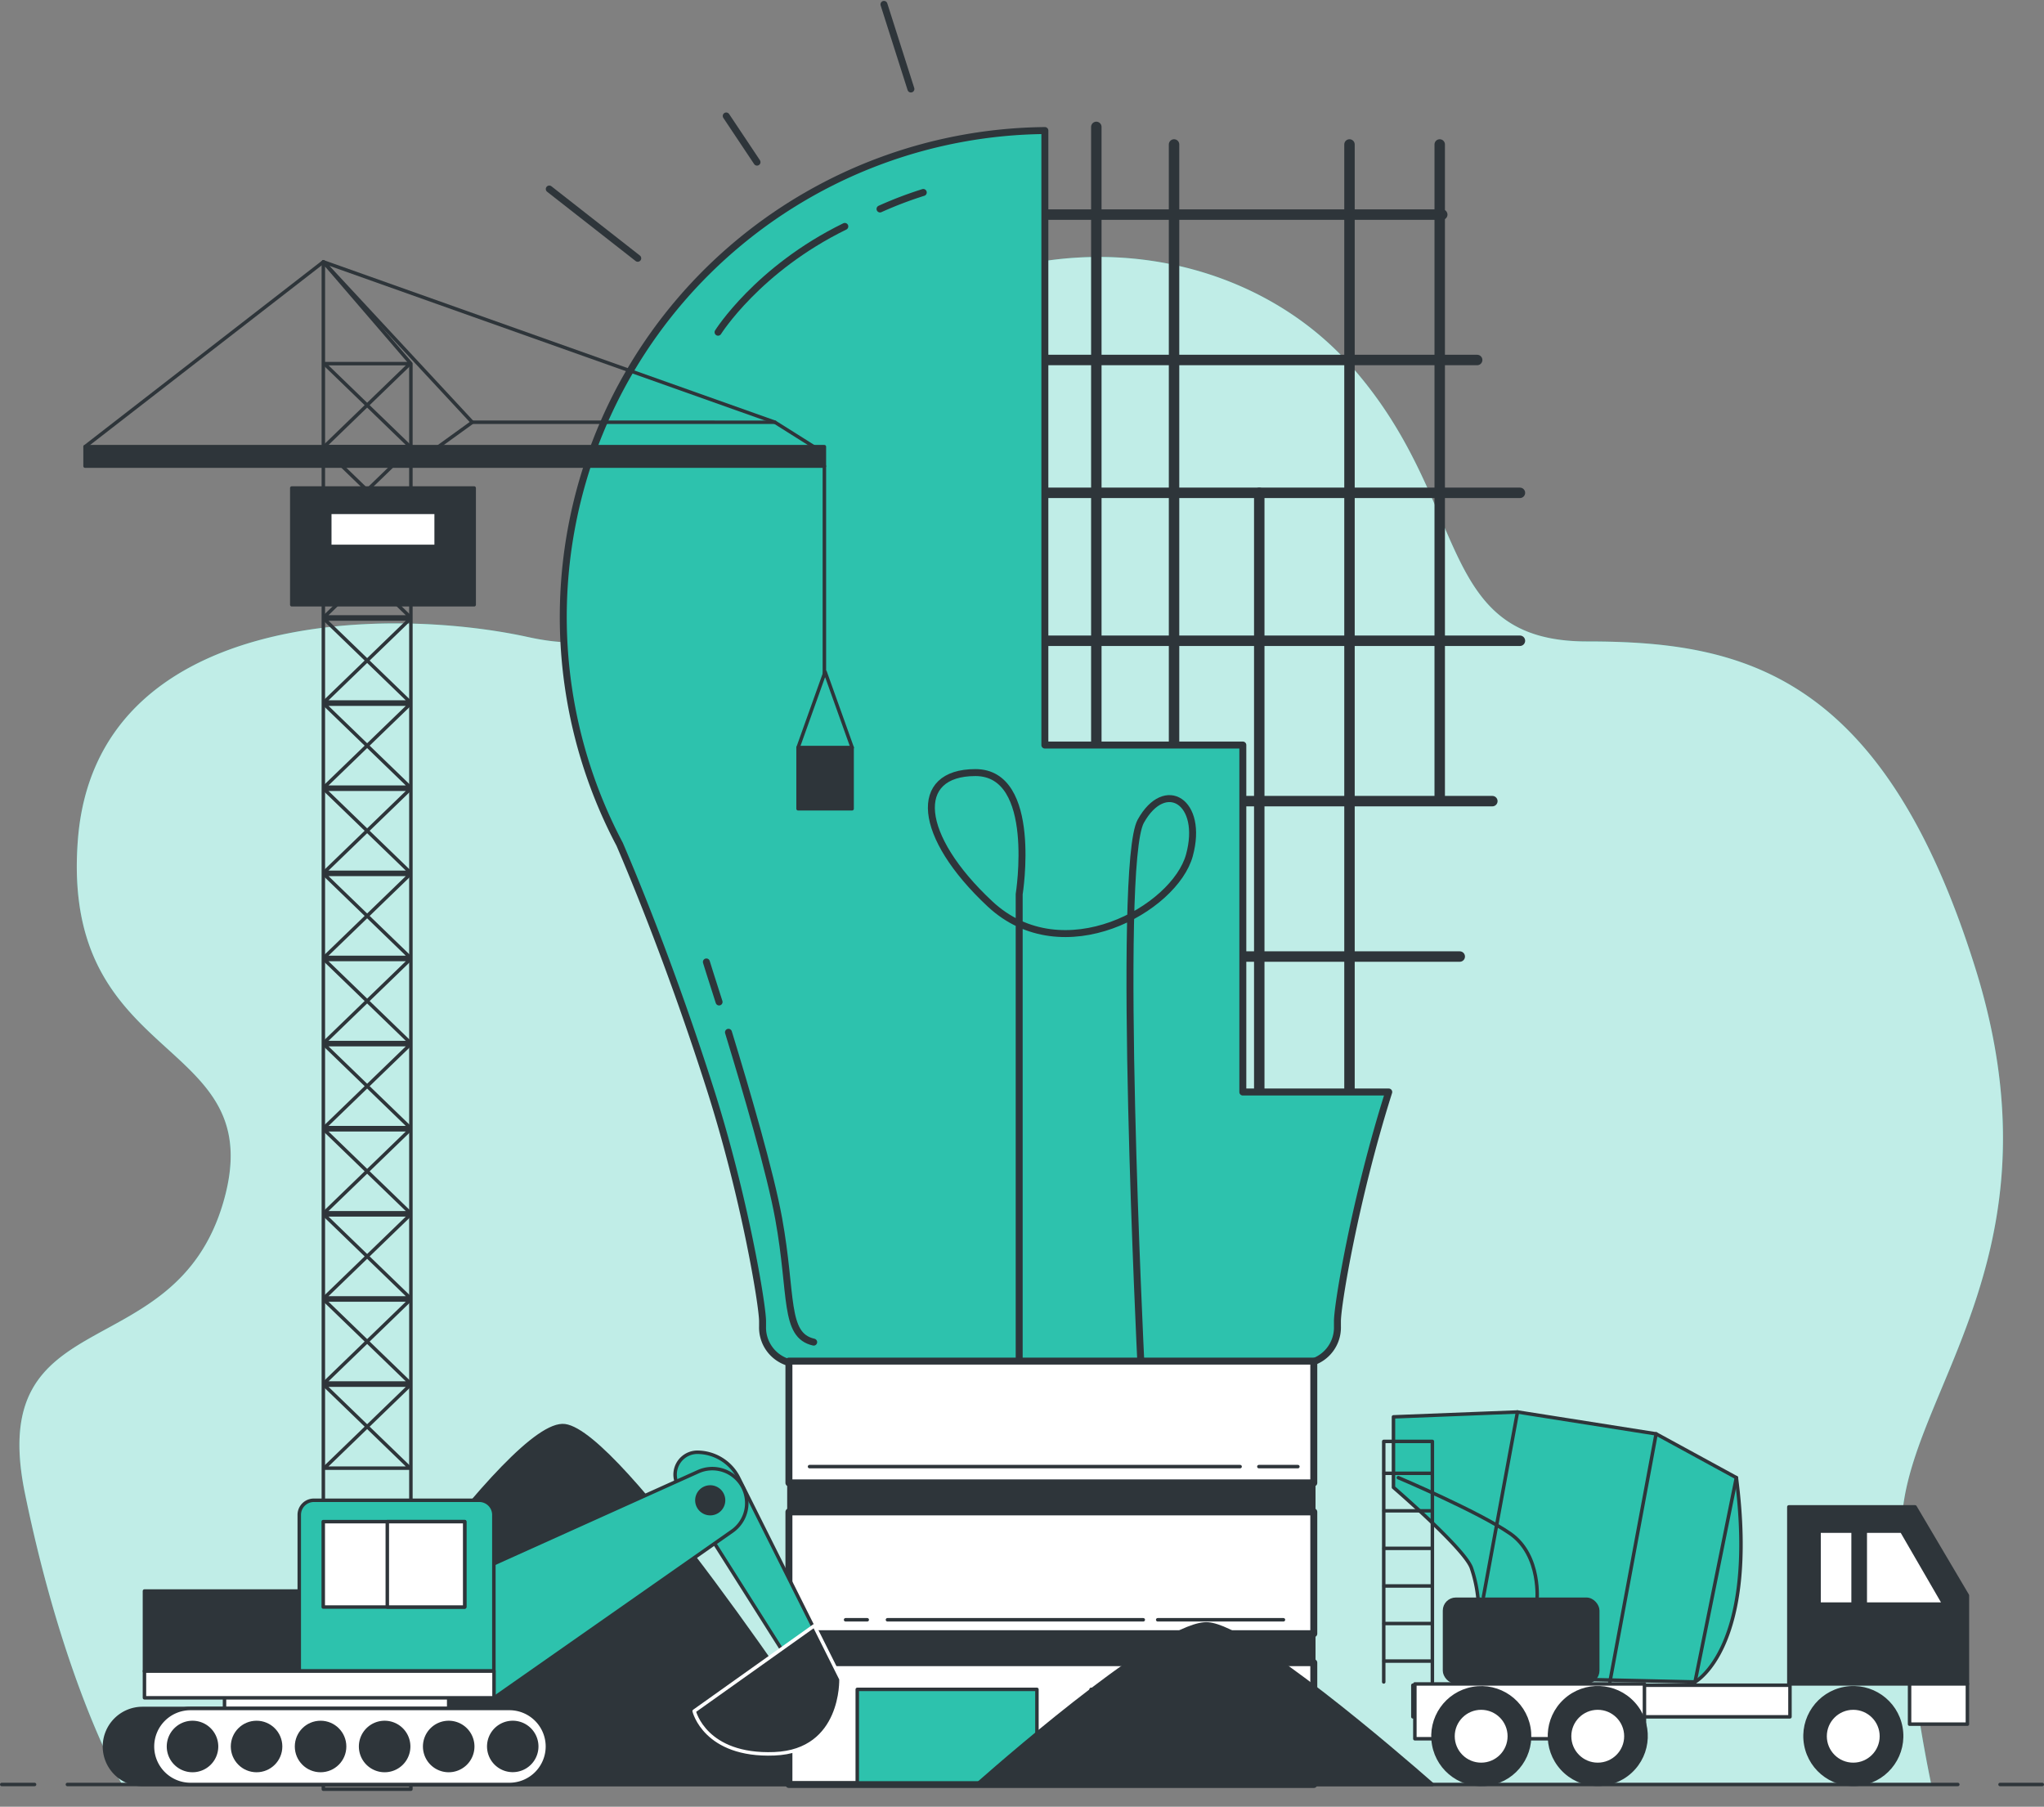
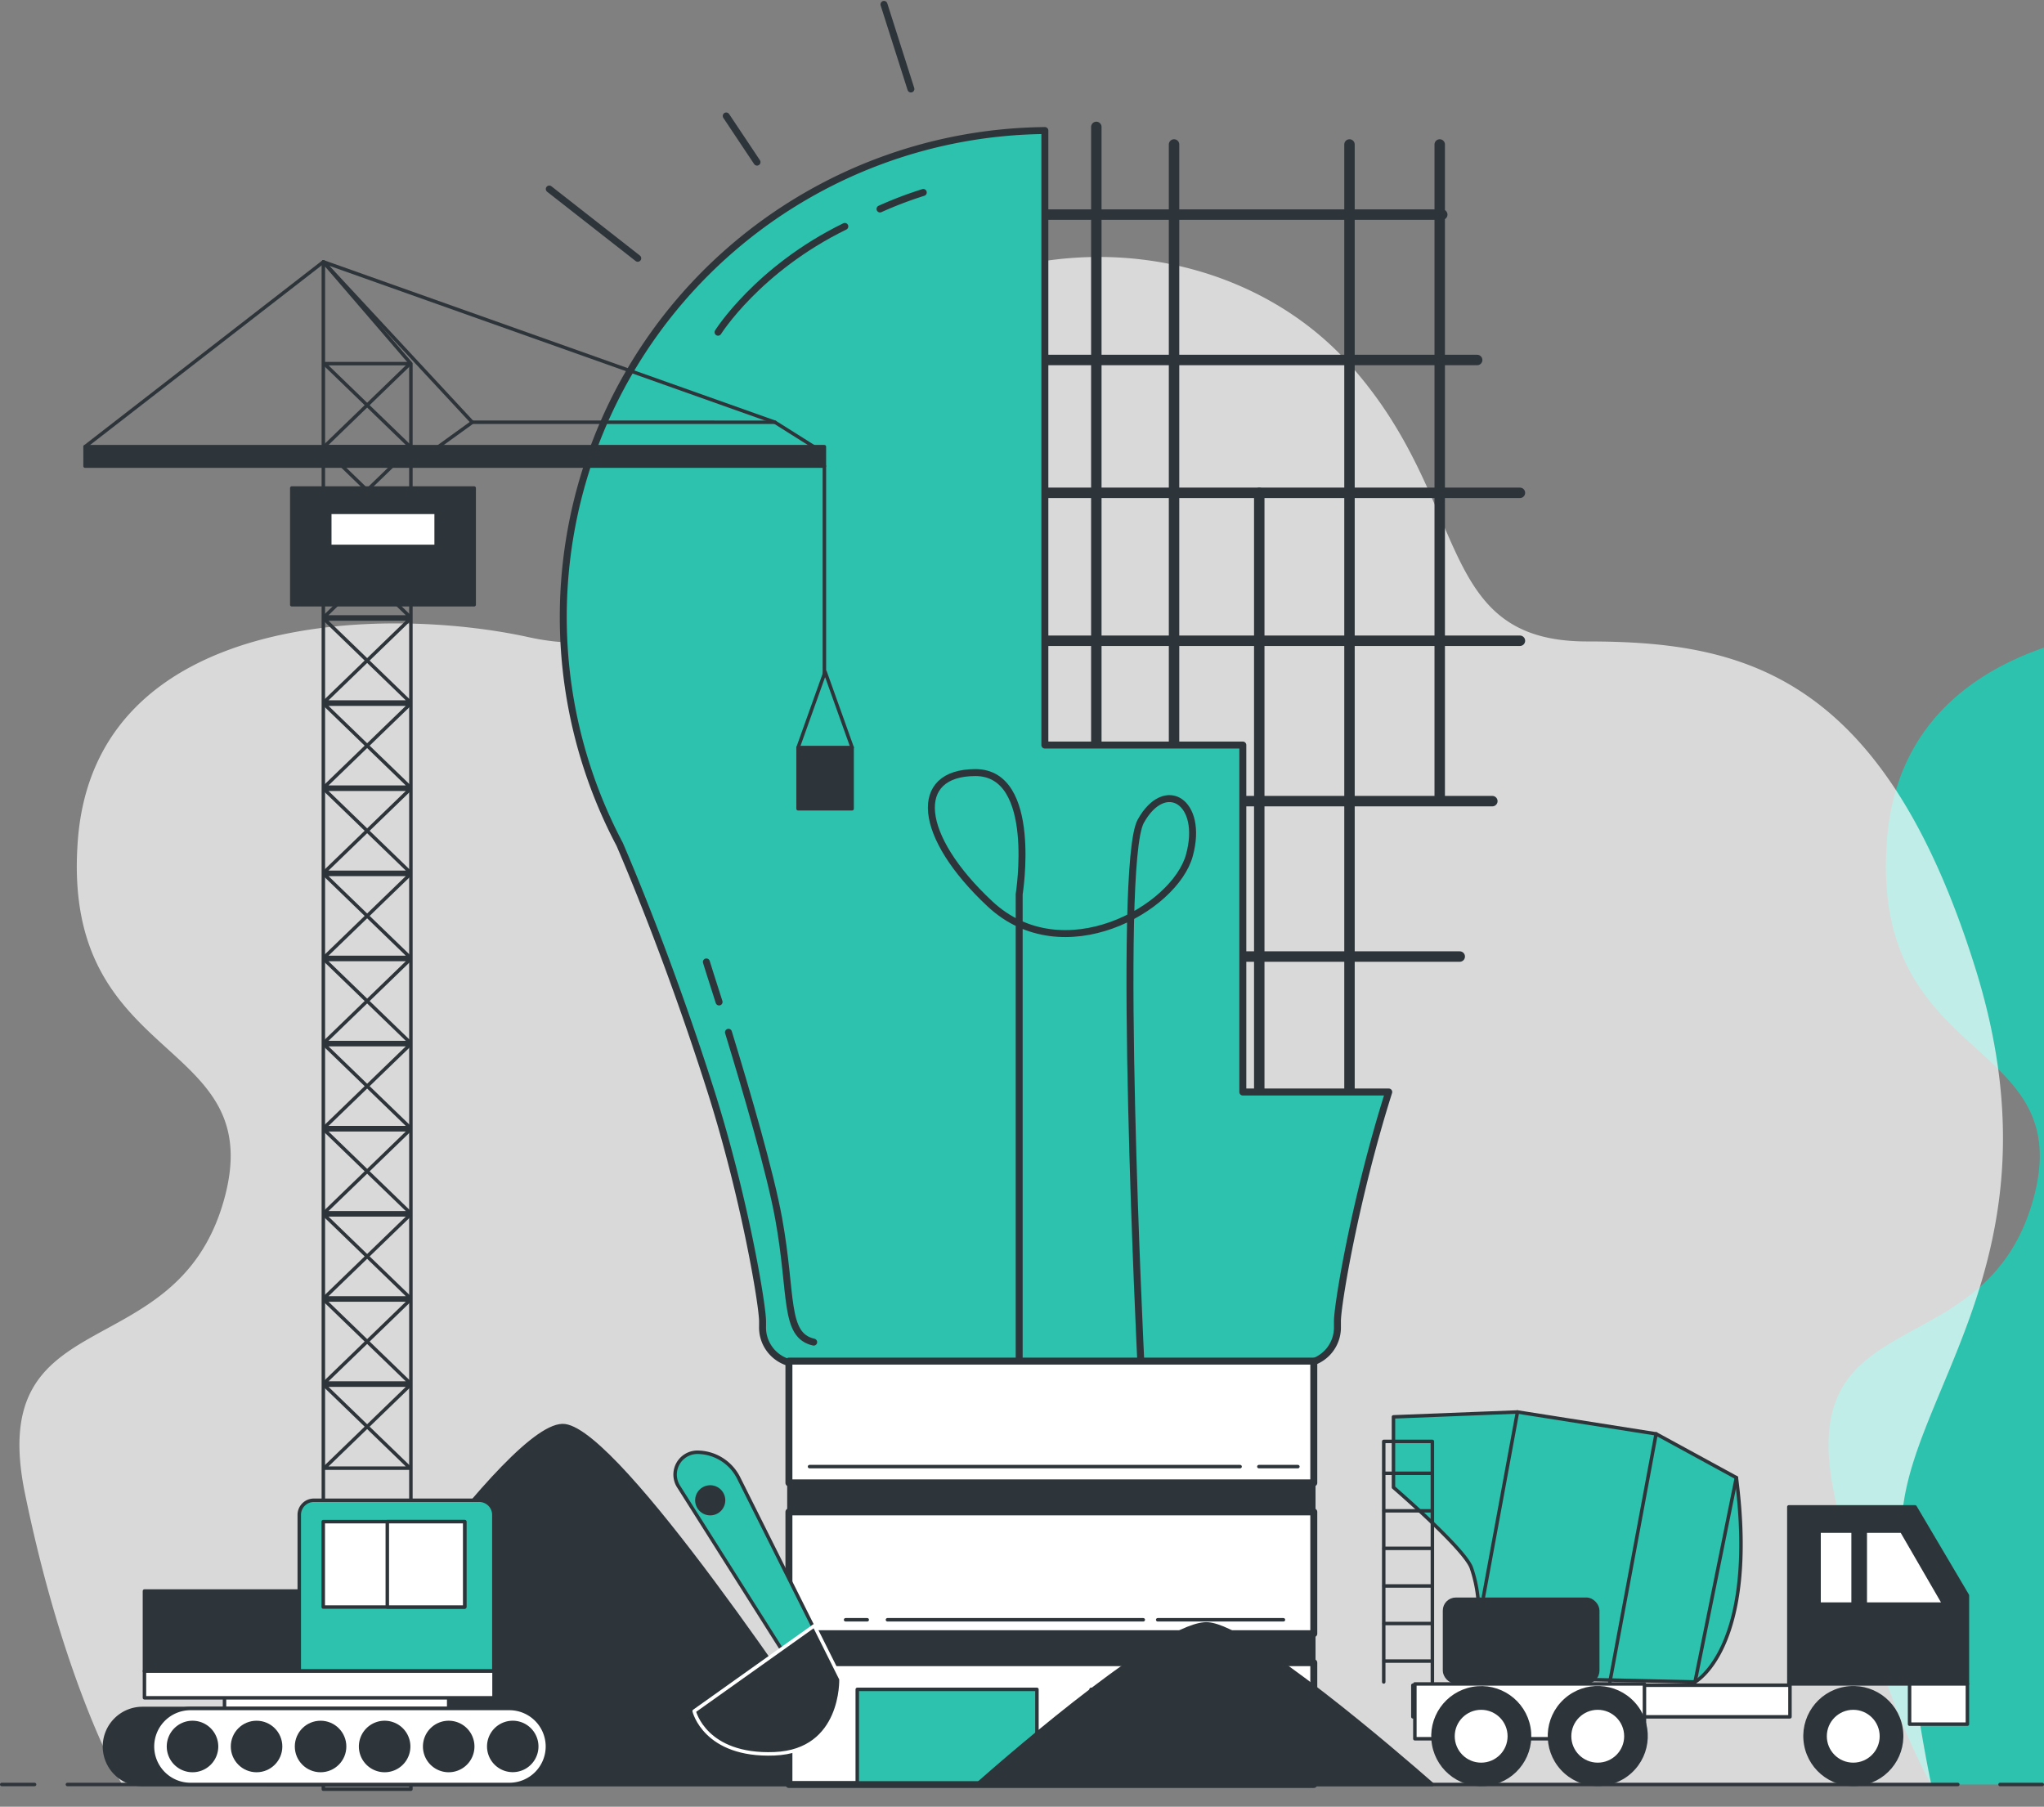
<svg xmlns="http://www.w3.org/2000/svg" width="587.149" height="518.963" viewBox="0 0 587.149 518.963">
  <rect x="0" y="0" width="587.149" height="518.963" fill="#808080" stroke="none" />
  <g id="Create-bro" transform="translate(-39.74 -52.684)">
    <g id="freepik--background-simple--inject-2" transform="translate(45.324 126.491)">
-       <path id="Path_7089" data-name="Path 7089" d="M593.06,544.631H73.389s-16.5-27.8-27.944-83.692,43.089-35.489,57.033-83.664-46.89-38.018-41.818-103.937,88.722-67.177,129.282-58.3,35.489-21.545,82.434-72.249,117.881-45.632,153.37-6.329,24.074,79.849,68.462,79.849,84.963,8.914,111.51,93.835-22.034,123.735-21.153,162.074a419.955,419.955,0,0,0,8.495,72.416Z" transform="translate(-43.879 -105.866)" fill="#2dc2ad" />
+       <path id="Path_7089" data-name="Path 7089" d="M593.06,544.631s-16.5-27.8-27.944-83.692,43.089-35.489,57.033-83.664-46.89-38.018-41.818-103.937,88.722-67.177,129.282-58.3,35.489-21.545,82.434-72.249,117.881-45.632,153.37-6.329,24.074,79.849,68.462,79.849,84.963,8.914,111.51,93.835-22.034,123.735-21.153,162.074a419.955,419.955,0,0,0,8.495,72.416Z" transform="translate(-43.879 -105.866)" fill="#2dc2ad" />
      <path id="Path_7090" data-name="Path 7090" d="M593.06,544.631H73.389s-16.5-27.8-27.944-83.692,43.089-35.489,57.033-83.664-46.89-38.018-41.818-103.937,88.722-67.177,129.282-58.3,35.489-21.545,82.434-72.249,117.881-45.632,153.37-6.329,24.074,79.849,68.462,79.849,84.963,8.914,111.51,93.835-22.034,123.735-21.153,162.074a419.955,419.955,0,0,0,8.495,72.416Z" transform="translate(-43.879 -105.866)" fill="#fff" opacity="0.7" />
    </g>
    <g id="freepik--Bulb--inject-2" transform="translate(116.569 53.94)">
      <path id="Path_7091" data-name="Path 7091" d="M263.287,449.2c-12.728-19.379-67.065-100.863-82.965-103.043C164.827,344.038,109.764,426.43,94.87,449.2Z" transform="translate(-94.87 62.112)" fill="#2e353a" stroke="#2e353a" stroke-linecap="round" stroke-linejoin="round" stroke-width="1" />
      <line id="Line_942" data-name="Line 942" y2="187.908" transform="translate(238.095 35.195)" fill="none" stroke="#2e353a" stroke-linecap="round" stroke-linejoin="round" stroke-width="3" />
      <line id="Line_943" data-name="Line 943" y2="182.864" transform="translate(260.422 40.239)" fill="none" stroke="#2e353a" stroke-linecap="round" stroke-linejoin="round" stroke-width="3" />
      <line id="Line_944" data-name="Line 944" y2="177.122" transform="translate(284.901 140.306)" fill="none" stroke="#2e353a" stroke-linecap="round" stroke-linejoin="round" stroke-width="3" />
      <line id="Line_945" data-name="Line 945" y2="277.189" transform="translate(310.819 40.239)" fill="none" stroke="#2e353a" stroke-linecap="round" stroke-linejoin="round" stroke-width="3" />
      <line id="Line_946" data-name="Line 946" y2="187.908" transform="translate(336.737 40.239)" fill="none" stroke="#2e353a" stroke-linecap="round" stroke-linejoin="round" stroke-width="3" />
      <line id="Line_947" data-name="Line 947" x2="118.803" transform="translate(218.66 60.387)" fill="none" stroke="#2e353a" stroke-linecap="round" stroke-linejoin="round" stroke-width="3" />
      <line id="Line_948" data-name="Line 948" x2="128.835" transform="translate(218.66 102.149)" fill="none" stroke="#2e353a" stroke-linecap="round" stroke-linejoin="round" stroke-width="3" />
      <line id="Line_949" data-name="Line 949" x2="143.268" transform="translate(216.509 140.306)" fill="none" stroke="#2e353a" stroke-linecap="round" stroke-linejoin="round" stroke-width="3" />
      <line id="Line_950" data-name="Line 950" x2="145.434" transform="translate(214.343 182.794)" fill="none" stroke="#2e353a" stroke-linecap="round" stroke-linejoin="round" stroke-width="3" />
      <line id="Line_951" data-name="Line 951" x2="110.154" transform="translate(241.7 228.86)" fill="none" stroke="#2e353a" stroke-linecap="round" stroke-linejoin="round" stroke-width="3" />
      <line id="Line_952" data-name="Line 952" x2="71.997" transform="translate(270.496 273.5)" fill="none" stroke="#2e353a" stroke-linecap="round" stroke-linejoin="round" stroke-width="3" />
      <line id="Line_953" data-name="Line 953" x2="25.415" y2="19.896" transform="translate(80.953 53.037)" fill="none" stroke="#2e353a" stroke-linecap="round" stroke-linejoin="round" stroke-width="2" />
      <line id="Line_954" data-name="Line 954" x2="8.844" y2="13.259" transform="translate(131.783 32.052)" fill="none" stroke="#2e353a" stroke-linecap="round" stroke-linejoin="round" stroke-width="2" />
      <line id="Line_955" data-name="Line 955" x2="7.74" y2="24.311" transform="translate(177.094)" fill="none" stroke="#2e353a" stroke-linecap="round" stroke-linejoin="round" stroke-width="2" />
      <path id="Path_7092" data-name="Path 7092" d="M392.808,356.049H350.893V256.387H294.027V79.88A139.719,139.719,0,0,0,171.885,284.89c4.555,10.6,15.257,36.578,25.974,70.167,9.906,31,15.076,62.175,15.076,66.883v1.4a10.451,10.451,0,0,0,10.437,10.814h144.26a10.465,10.465,0,0,0,10.437-10.814v-1.4C378.04,417.288,383.112,386.717,392.808,356.049Z" transform="translate(-70.714 -43.637)" fill="#2dc2ad" stroke="#2e353a" stroke-linecap="round" stroke-linejoin="round" stroke-width="2" />
      <path id="Path_7093" data-name="Path 7093" d="M220.81,97.346a112.209,112.209,0,0,1,12.421-4.736" transform="translate(-44.848 -38.581)" fill="none" stroke="#2e353a" stroke-linecap="round" stroke-linejoin="round" stroke-width="2" />
      <path id="Path_7094" data-name="Path 7094" d="M187.51,129.979S198.9,111.815,223.921,99.59" transform="translate(-58.074 -35.808)" fill="none" stroke="#2e353a" stroke-linecap="round" stroke-linejoin="round" stroke-width="2" />
      <path id="Path_7095" data-name="Path 7095" d="M189.65,265.26c5.184,16.934,12.044,40.393,14.419,53.5,4.024,22.1,1.4,33.533,10.06,35.5" transform="translate(-57.224 29.994)" fill="none" stroke="#2e353a" stroke-linecap="round" stroke-linejoin="round" stroke-width="2" />
      <path id="Path_7096" data-name="Path 7096" d="M185.11,250.8s1.4,4.541,3.647,11.5" transform="translate(-59.028 24.251)" fill="none" stroke="#2e353a" stroke-linecap="round" stroke-linejoin="round" stroke-width="2" />
      <path id="Path_7097" data-name="Path 7097" d="M256.591,380.371V246.8s5.589-34.93-12.575-34.93-16.766,18.163,4.192,37.724,53.093,1.4,57.285-13.972-6.986-22.355-13.972-9.78,0,155.088,0,155.088" transform="translate(-40.655 8.788)" fill="none" stroke="#2e353a" stroke-linecap="round" stroke-linejoin="round" stroke-width="2" />
      <rect id="Rectangle_606" data-name="Rectangle 606" width="150.771" height="34.986" transform="translate(149.793 389.704)" fill="#fff" stroke="#2e353a" stroke-linecap="round" stroke-linejoin="round" stroke-width="2" />
      <rect id="Rectangle_607" data-name="Rectangle 607" width="150.771" height="34.986" transform="translate(149.793 433.017)" fill="#fff" stroke="#2e353a" stroke-linecap="round" stroke-linejoin="round" stroke-width="2" />
      <rect id="Rectangle_608" data-name="Rectangle 608" width="150.771" height="8.327" transform="translate(149.793 424.69)" fill="#2e353a" stroke="#2e353a" stroke-linecap="round" stroke-linejoin="round" stroke-width="1" />
      <rect id="Rectangle_609" data-name="Rectangle 609" width="150.771" height="34.986" transform="translate(149.793 476.33)" fill="#fff" stroke="#2e353a" stroke-linecap="round" stroke-linejoin="round" stroke-width="2" />
      <line id="Line_956" data-name="Line 956" x2="11.205" transform="translate(284.789 420.009)" fill="none" stroke="#2e353a" stroke-linecap="round" stroke-linejoin="round" stroke-width="1" />
      <line id="Line_957" data-name="Line 957" x2="123.679" transform="translate(155.717 420.009)" fill="none" stroke="#2e353a" stroke-linecap="round" stroke-linejoin="round" stroke-width="1" />
      <line id="Line_958" data-name="Line 958" x2="36.117" transform="translate(255.728 464.007)" fill="none" stroke="#2e353a" stroke-linecap="round" stroke-linejoin="round" stroke-width="1" />
      <line id="Line_959" data-name="Line 959" x2="73.478" transform="translate(178.1 464.007)" fill="none" stroke="#2e353a" stroke-linecap="round" stroke-linejoin="round" stroke-width="1" />
      <line id="Line_960" data-name="Line 960" x2="6.217" transform="translate(166.07 464.007)" fill="none" stroke="#2e353a" stroke-linecap="round" stroke-linejoin="round" stroke-width="1" />
      <rect id="Rectangle_610" data-name="Rectangle 610" width="150.771" height="8.327" transform="translate(149.793 468.003)" fill="#2e353a" stroke="#2e353a" stroke-linecap="round" stroke-linejoin="round" stroke-width="1" />
      <rect id="Rectangle_611" data-name="Rectangle 611" width="51.612" height="26.868" transform="translate(169.423 484.001)" fill="#2dc2ad" stroke="#2e353a" stroke-linecap="round" stroke-linejoin="round" stroke-width="1" />
      <rect id="Rectangle_612" data-name="Rectangle 612" width="51.612" height="26.868" transform="translate(236.586 484.001)" fill="#2dc2ad" stroke="#2e353a" stroke-linecap="round" stroke-linejoin="round" stroke-width="1" />
    </g>
    <g id="freepik--Ground--inject-2" transform="translate(40.24 519.13)">
      <path id="Path_7098" data-name="Path 7098" d="M371.551,433.013c-9.892-8.677-52.129-45.157-64.424-46.107-12.044-.964-54.8,35.936-66.367,46.107Z" transform="translate(39.405 -386.887)" fill="#2e353a" stroke="#2e353a" stroke-linecap="round" stroke-linejoin="round" stroke-width="1" />
      <line id="Line_961" data-name="Line 961" x2="12.128" transform="translate(574.022 46.126)" fill="#fff" stroke="#2e353a" stroke-linecap="round" stroke-linejoin="round" stroke-width="1" />
      <line id="Line_962" data-name="Line 962" x2="543.032" transform="translate(18.862 46.126)" fill="#fff" stroke="#2e353a" stroke-linecap="round" stroke-linejoin="round" stroke-width="1" />
      <line id="Line_963" data-name="Line 963" x2="9.431" transform="translate(0 46.126)" fill="#fff" stroke="#2e353a" stroke-linecap="round" stroke-linejoin="round" stroke-width="1" />
    </g>
    <g id="freepik--Trucks--inject-2" transform="translate(64.174 127.893)">
      <path id="Path_7099" data-name="Path 7099" d="M443.917,362.83H407.66v50.858h51.291V388.259Z" transform="translate(81.762 -5.205)" fill="#2e353a" stroke="#2e353a" stroke-linecap="round" stroke-linejoin="round" stroke-width="1" />
      <rect id="Rectangle_613" data-name="Rectangle 613" width="16.613" height="11.555" transform="translate(524.1 408.483)" fill="#fff" stroke="#2e353a" stroke-linecap="round" stroke-linejoin="round" stroke-width="1" />
      <path id="Path_7100" data-name="Path 7100" d="M413,420.864s18.163-9.78,11.876-58.682l-23.054-12.575L362,343.32l-35.628,1.4v20.259s20.259,17.465,22.355,23.054a38.731,38.731,0,0,1,2.1,11.876v19.561Z" transform="translate(49.474 -12.954)" fill="#2dc2ad" stroke="#2e353a" stroke-linecap="round" stroke-linejoin="round" stroke-width="1" />
      <line id="Line_964" data-name="Line 964" x1="11.876" y2="58.682" transform="translate(462.47 349.228)" fill="none" stroke="#2e353a" stroke-linecap="round" stroke-linejoin="round" stroke-width="1" />
      <line id="Line_965" data-name="Line 965" x1="13.273" y2="71.257" transform="translate(438.019 336.653)" fill="none" stroke="#2e353a" stroke-linecap="round" stroke-linejoin="round" stroke-width="1" />
      <line id="Line_966" data-name="Line 966" x1="9.78" y2="53.093" transform="translate(401.692 330.366)" fill="none" stroke="#2e353a" stroke-linecap="round" stroke-linejoin="round" stroke-width="1" />
-       <path id="Path_7101" data-name="Path 7101" d="M327.37,356.82s23.054,9.78,32.135,16.068,7.685,19.561,7.685,19.561" transform="translate(49.871 -7.592)" fill="none" stroke="#2e353a" stroke-linecap="round" stroke-linejoin="round" stroke-width="1" />
      <rect id="Rectangle_614" data-name="Rectangle 614" width="108.324" height="9.082" transform="translate(381.419 408.846)" fill="#fff" stroke="#2e353a" stroke-linecap="round" stroke-linejoin="round" stroke-width="1" />
      <path id="Path_7102" data-name="Path 7102" d="M423.37,388.778h22.62L433.849,367.82H423.37Z" transform="translate(88.002 -3.223)" fill="#fff" stroke="#2e353a" stroke-linecap="round" stroke-linejoin="round" stroke-width="1" />
      <rect id="Rectangle_615" data-name="Rectangle 615" width="9.78" height="20.958" transform="translate(498.098 364.597)" fill="#fff" stroke="#2e353a" stroke-linecap="round" stroke-linejoin="round" stroke-width="1" />
      <rect id="Rectangle_616" data-name="Rectangle 616" width="65.947" height="15.746" transform="translate(381.992 408.483)" fill="#fff" stroke="#2e353a" stroke-linecap="round" stroke-linejoin="round" stroke-width="1" />
      <circle id="Ellipse_160" data-name="Ellipse 160" cx="13.874" cy="13.874" r="13.874" transform="translate(491.825 412.268) rotate(-10.24)" fill="#2e353a" stroke="#2e353a" stroke-linecap="round" stroke-linejoin="round" stroke-width="1" />
      <circle id="Ellipse_161" data-name="Ellipse 161" cx="8.09" cy="8.09" r="8.09" transform="translate(499.831 415.413)" fill="#fff" stroke="#2e353a" stroke-linecap="round" stroke-linejoin="round" stroke-width="1" />
      <circle id="Ellipse_162" data-name="Ellipse 162" cx="13.874" cy="13.874" r="13.874" transform="translate(384.987 412.232) rotate(-10.04)" fill="#2e353a" stroke="#2e353a" stroke-linecap="round" stroke-linejoin="round" stroke-width="1" />
      <circle id="Ellipse_163" data-name="Ellipse 163" cx="8.09" cy="8.09" r="8.09" transform="translate(392.946 415.413)" fill="#fff" stroke="#2e353a" stroke-linecap="round" stroke-linejoin="round" stroke-width="1" />
      <circle id="Ellipse_164" data-name="Ellipse 164" cx="13.874" cy="13.874" r="13.874" transform="translate(414.929 422.609) rotate(-42.56)" fill="#2e353a" stroke="#2e353a" stroke-linecap="round" stroke-linejoin="round" stroke-width="1" />
      <circle id="Ellipse_165" data-name="Ellipse 165" cx="8.09" cy="8.09" r="8.09" transform="translate(426.436 415.413)" fill="#fff" stroke="#2e353a" stroke-linecap="round" stroke-linejoin="round" stroke-width="1" />
      <rect id="Rectangle_617" data-name="Rectangle 617" width="44.011" height="23.752" rx="3.25" transform="translate(390.515 384.158)" fill="#2e353a" stroke="#2e353a" stroke-linecap="round" stroke-linejoin="round" stroke-width="1" />
      <path id="Path_7103" data-name="Path 7103" d="M324.37,418.461V349.37h13.972v69.091" transform="translate(48.68 -10.551)" fill="none" stroke="#2e353a" stroke-linecap="round" stroke-linejoin="round" stroke-width="1" />
      <line id="Line_967" data-name="Line 967" x2="13.72" transform="translate(373.148 347.97)" fill="none" stroke="#2e353a" stroke-linecap="round" stroke-linejoin="round" stroke-width="1" />
      <line id="Line_968" data-name="Line 968" x2="13.72" transform="translate(373.148 358.757)" fill="none" stroke="#2e353a" stroke-linecap="round" stroke-linejoin="round" stroke-width="1" />
      <line id="Line_969" data-name="Line 969" x2="13.72" transform="translate(373.148 369.543)" fill="none" stroke="#2e353a" stroke-linecap="round" stroke-linejoin="round" stroke-width="1" />
      <line id="Line_970" data-name="Line 970" x2="13.72" transform="translate(373.148 380.343)" fill="none" stroke="#2e353a" stroke-linecap="round" stroke-linejoin="round" stroke-width="1" />
      <line id="Line_971" data-name="Line 971" x2="13.72" transform="translate(373.148 391.129)" fill="none" stroke="#2e353a" stroke-linecap="round" stroke-linejoin="round" stroke-width="1" />
      <line id="Line_972" data-name="Line 972" x2="13.72" transform="translate(373.148 401.916)" fill="none" stroke="#2e353a" stroke-linecap="round" stroke-linejoin="round" stroke-width="1" />
      <path id="Path_7104" data-name="Path 7104" d="M131.509,545.588H106.36V106.87l25.149,29.243Z" transform="translate(-37.912 -106.87)" fill="none" stroke="#2e353a" stroke-linecap="round" stroke-linejoin="round" stroke-width="1" />
      <path id="Path_7105" data-name="Path 7105" d="M106.54,361.65H131.2L106.54,337.8H131.2Z" transform="translate(-37.84 -15.147)" fill="none" stroke="#2e353a" stroke-linecap="round" stroke-linejoin="round" stroke-width="1" />
      <path id="Path_7106" data-name="Path 7106" d="M106.54,344.15H131.2L106.54,320.3H131.2Z" transform="translate(-37.84 -22.098)" fill="none" stroke="#2e353a" stroke-linecap="round" stroke-linejoin="round" stroke-width="1" />
      <path id="Path_7107" data-name="Path 7107" d="M106.54,326.65H131.2L106.54,302.8H131.2Z" transform="translate(-37.84 -29.049)" fill="none" stroke="#2e353a" stroke-linecap="round" stroke-linejoin="round" stroke-width="1" />
      <path id="Path_7108" data-name="Path 7108" d="M106.54,309.15H131.2L106.54,285.3H131.2Z" transform="translate(-37.84 -35.999)" fill="none" stroke="#2e353a" stroke-linecap="round" stroke-linejoin="round" stroke-width="1" />
      <path id="Path_7109" data-name="Path 7109" d="M106.54,291.65H131.2L106.54,267.8H131.2Z" transform="translate(-37.84 -42.95)" fill="none" stroke="#2e353a" stroke-linecap="round" stroke-linejoin="round" stroke-width="1" />
      <path id="Path_7110" data-name="Path 7110" d="M106.54,274.15H131.2L106.54,250.3H131.2Z" transform="translate(-37.84 -49.901)" fill="none" stroke="#2e353a" stroke-linecap="round" stroke-linejoin="round" stroke-width="1" />
      <path id="Path_7111" data-name="Path 7111" d="M106.54,256.65H131.2L106.54,232.8H131.2Z" transform="translate(-37.84 -56.852)" fill="none" stroke="#2e353a" stroke-linecap="round" stroke-linejoin="round" stroke-width="1" />
      <path id="Path_7112" data-name="Path 7112" d="M106.54,239.15H131.2L106.54,215.3H131.2Z" transform="translate(-37.84 -63.803)" fill="none" stroke="#2e353a" stroke-linecap="round" stroke-linejoin="round" stroke-width="1" />
      <path id="Path_7113" data-name="Path 7113" d="M106.54,221.65H131.2L106.54,197.8H131.2Z" transform="translate(-37.84 -70.753)" fill="none" stroke="#2e353a" stroke-linecap="round" stroke-linejoin="round" stroke-width="1" />
      <path id="Path_7114" data-name="Path 7114" d="M106.54,204.15H131.2L106.54,180.3H131.2Z" transform="translate(-37.84 -77.704)" fill="none" stroke="#2e353a" stroke-linecap="round" stroke-linejoin="round" stroke-width="1" />
      <path id="Path_7115" data-name="Path 7115" d="M106.54,186.65H131.2L106.54,162.8H131.2Z" transform="translate(-37.84 -84.655)" fill="none" stroke="#2e353a" stroke-linecap="round" stroke-linejoin="round" stroke-width="1" />
      <path id="Path_7116" data-name="Path 7116" d="M106.54,169.15H131.2L106.54,145.3H131.2Z" transform="translate(-37.84 -91.606)" fill="none" stroke="#2e353a" stroke-linecap="round" stroke-linejoin="round" stroke-width="1" />
      <path id="Path_7117" data-name="Path 7117" d="M106.54,151.65H131.2L106.54,127.8H131.2Z" transform="translate(-37.84 -98.557)" fill="none" stroke="#2e353a" stroke-linecap="round" stroke-linejoin="round" stroke-width="1" />
      <path id="Path_7118" data-name="Path 7118" d="M239.129,147.521l-12.183-7.671H140l-10.619,7.671Z" transform="translate(-28.768 -93.771)" fill="none" stroke="#2e353a" stroke-linecap="round" stroke-linejoin="round" stroke-width="1" />
      <rect id="Rectangle_618" data-name="Rectangle 618" width="212.373" height="5.589" transform="translate(0 53.093)" fill="#2e353a" stroke="#2e353a" stroke-linecap="round" stroke-linejoin="round" stroke-width="1" />
      <path id="Path_7119" data-name="Path 7119" d="M236.089,152.949,106.36,106.87l42.782,46.079" transform="translate(-37.912 -106.87)" fill="none" stroke="#2e353a" stroke-linecap="round" stroke-linejoin="round" stroke-width="1" />
      <line id="Line_973" data-name="Line 973" x1="68.462" y2="53.093" fill="none" stroke="#2e353a" stroke-linecap="round" stroke-linejoin="round" stroke-width="1" />
      <rect id="Rectangle_619" data-name="Rectangle 619" width="52.395" height="33.533" transform="translate(59.381 64.969)" fill="#2e353a" stroke="#2e353a" stroke-linecap="round" stroke-linejoin="round" stroke-width="1" />
      <rect id="Rectangle_620" data-name="Rectangle 620" width="30.557" height="9.78" transform="translate(70.293 71.955)" fill="#fff" stroke="#2e353a" stroke-linecap="round" stroke-linejoin="round" stroke-width="1" />
      <line id="Line_974" data-name="Line 974" y2="60.247" transform="translate(212.373 58.682)" fill="#fff" stroke="#2e353a" stroke-linecap="round" stroke-linejoin="round" stroke-width="1" />
      <rect id="Rectangle_621" data-name="Rectangle 621" width="15.523" height="17.591" transform="translate(204.814 139.509)" fill="#2e353a" stroke="#2e353a" stroke-linecap="round" stroke-linejoin="round" stroke-width="1" />
      <path id="Path_7120" data-name="Path 7120" d="M203.96,212.9l7.768-21.726L219.5,212.9" transform="translate(0.854 -73.387)" fill="none" stroke="#2e353a" stroke-linecap="round" stroke-linejoin="round" stroke-width="1" />
      <path id="Path_7121" data-name="Path 7121" d="M179.684,361.45l33.533,53.009,8.383-6.134-24.674-49.349a13.343,13.343,0,0,0-11.946-7.377h0a6.413,6.413,0,0,0-5.3,9.85Z" transform="translate(-9.185 -9.666)" fill="#2dc2ad" stroke="#2e353a" stroke-linecap="round" stroke-linejoin="round" stroke-width="1" />
      <path id="Path_7122" data-name="Path 7122" d="M217.1,387.26l-34.5,24.535s3.074,13.022,23,12.253,19.169-21.461,19.169-21.461Z" transform="translate(-7.63 4.498)" fill="#2e353a" stroke="#fff" stroke-linecap="round" stroke-linejoin="round" stroke-width="1" />
-       <path id="Path_7123" data-name="Path 7123" d="M138.71,383.991l62.482-28.153a9.892,9.892,0,0,1,12.016,3.144h0a9.878,9.878,0,0,1-2.291,13.972l-68.365,47.854Z" transform="translate(-25.063 -8.329)" fill="#2dc2ad" stroke="#2e353a" stroke-linecap="round" stroke-linejoin="round" stroke-width="1" />
      <rect id="Rectangle_622" data-name="Rectangle 622" width="64.397" height="9.962" transform="translate(40.057 410.159)" fill="#fff" stroke="#2e353a" stroke-linecap="round" stroke-linejoin="round" stroke-width="1" />
      <rect id="Rectangle_623" data-name="Rectangle 623" width="55.957" height="22.998" transform="translate(17.06 381.796)" fill="#2e353a" stroke="#2e353a" stroke-linecap="round" stroke-linejoin="round" stroke-width="1" />
      <path id="Path_7124" data-name="Path 7124" d="M105.616,361.47h47.5a4.192,4.192,0,0,1,4.192,4.192v44.85h-55.9v-44.85a4.192,4.192,0,0,1,4.206-4.191Z" transform="translate(-39.878 -5.745)" fill="#2dc2ad" stroke="#2e353a" stroke-linecap="round" stroke-linejoin="round" stroke-width="1" />
      <path id="Path_7125" data-name="Path 7125" d="M72.272,426.108h91.614A10.912,10.912,0,0,0,174.8,415.2h0a10.926,10.926,0,0,0-10.912-10.926H72.272A10.926,10.926,0,0,0,61.36,415.2h0A10.912,10.912,0,0,0,72.272,426.108Z" transform="translate(-55.785 11.254)" fill="#2e353a" stroke="#2e353a" stroke-linecap="round" stroke-linejoin="round" stroke-width="1" />
      <path id="Path_7126" data-name="Path 7126" d="M82.156,426.108h91.6A10.926,10.926,0,0,0,184.682,415.2h0a10.926,10.926,0,0,0-10.926-10.926h-91.6A10.926,10.926,0,0,0,71.23,415.2h0A10.926,10.926,0,0,0,82.156,426.108Z" transform="translate(-51.865 11.254)" fill="#fff" stroke="#2e353a" stroke-linecap="round" stroke-linejoin="round" stroke-width="1" />
      <rect id="Rectangle_624" data-name="Rectangle 624" width="100.416" height="7.671" transform="translate(17.06 404.794)" fill="#fff" stroke="#2e353a" stroke-linecap="round" stroke-linejoin="round" stroke-width="1" />
      <path id="Path_7127" data-name="Path 7127" d="M88.324,414.052a6.9,6.9,0,1,1-6.9-6.9,6.9,6.9,0,0,1,6.9,6.9Z" transform="translate(-50.558 12.398)" fill="#2e353a" stroke="#2e353a" stroke-linecap="round" stroke-linejoin="round" stroke-width="1" />
      <circle id="Ellipse_166" data-name="Ellipse 166" cx="6.902" cy="6.902" r="6.902" transform="translate(42.363 419.548)" fill="#2e353a" stroke="#2e353a" stroke-linecap="round" stroke-linejoin="round" stroke-width="1" />
      <circle id="Ellipse_167" data-name="Ellipse 167" cx="6.902" cy="6.902" r="6.902" transform="translate(60.75 419.548)" fill="#2e353a" stroke="#2e353a" stroke-linecap="round" stroke-linejoin="round" stroke-width="1" />
      <path id="Path_7128" data-name="Path 7128" d="M127.824,414.052a6.9,6.9,0,1,1-6.9-6.9,6.9,6.9,0,0,1,6.9,6.9Z" transform="translate(-34.869 12.398)" fill="#2e353a" stroke="#2e353a" stroke-linecap="round" stroke-linejoin="round" stroke-width="1" />
      <path id="Path_7129" data-name="Path 7129" d="M140.994,414.052a6.9,6.9,0,1,1-6.9-6.9,6.9,6.9,0,0,1,6.9,6.9Z" transform="translate(-29.638 12.398)" fill="#2e353a" stroke="#2e353a" stroke-linecap="round" stroke-linejoin="round" stroke-width="1" />
      <path id="Path_7130" data-name="Path 7130" d="M154.154,414.052a6.888,6.888,0,1,1-2.012-4.88,6.9,6.9,0,0,1,2.012,4.88Z" transform="translate(-24.411 12.398)" fill="#2e353a" stroke="#2e353a" stroke-linecap="round" stroke-linejoin="round" stroke-width="1" />
      <path id="Path_7131" data-name="Path 7131" d="M190.825,362.562a3.828,3.828,0,1,0-1.116,2.716,3.842,3.842,0,0,0,1.116-2.716Z" transform="translate(-7.415 -6.838)" fill="#2e353a" stroke="#2e353a" stroke-linecap="round" stroke-linejoin="round" stroke-width="1" />
      <rect id="Rectangle_625" data-name="Rectangle 625" width="40.63" height="24.535" transform="translate(68.42 361.858)" fill="#fff" stroke="#2e353a" stroke-linecap="round" stroke-linejoin="round" stroke-width="1" />
      <rect id="Rectangle_626" data-name="Rectangle 626" width="22.229" height="24.535" transform="translate(86.821 361.858)" fill="#fff" stroke="#2e353a" stroke-linecap="round" stroke-linejoin="round" stroke-width="1" />
    </g>
  </g>
</svg>